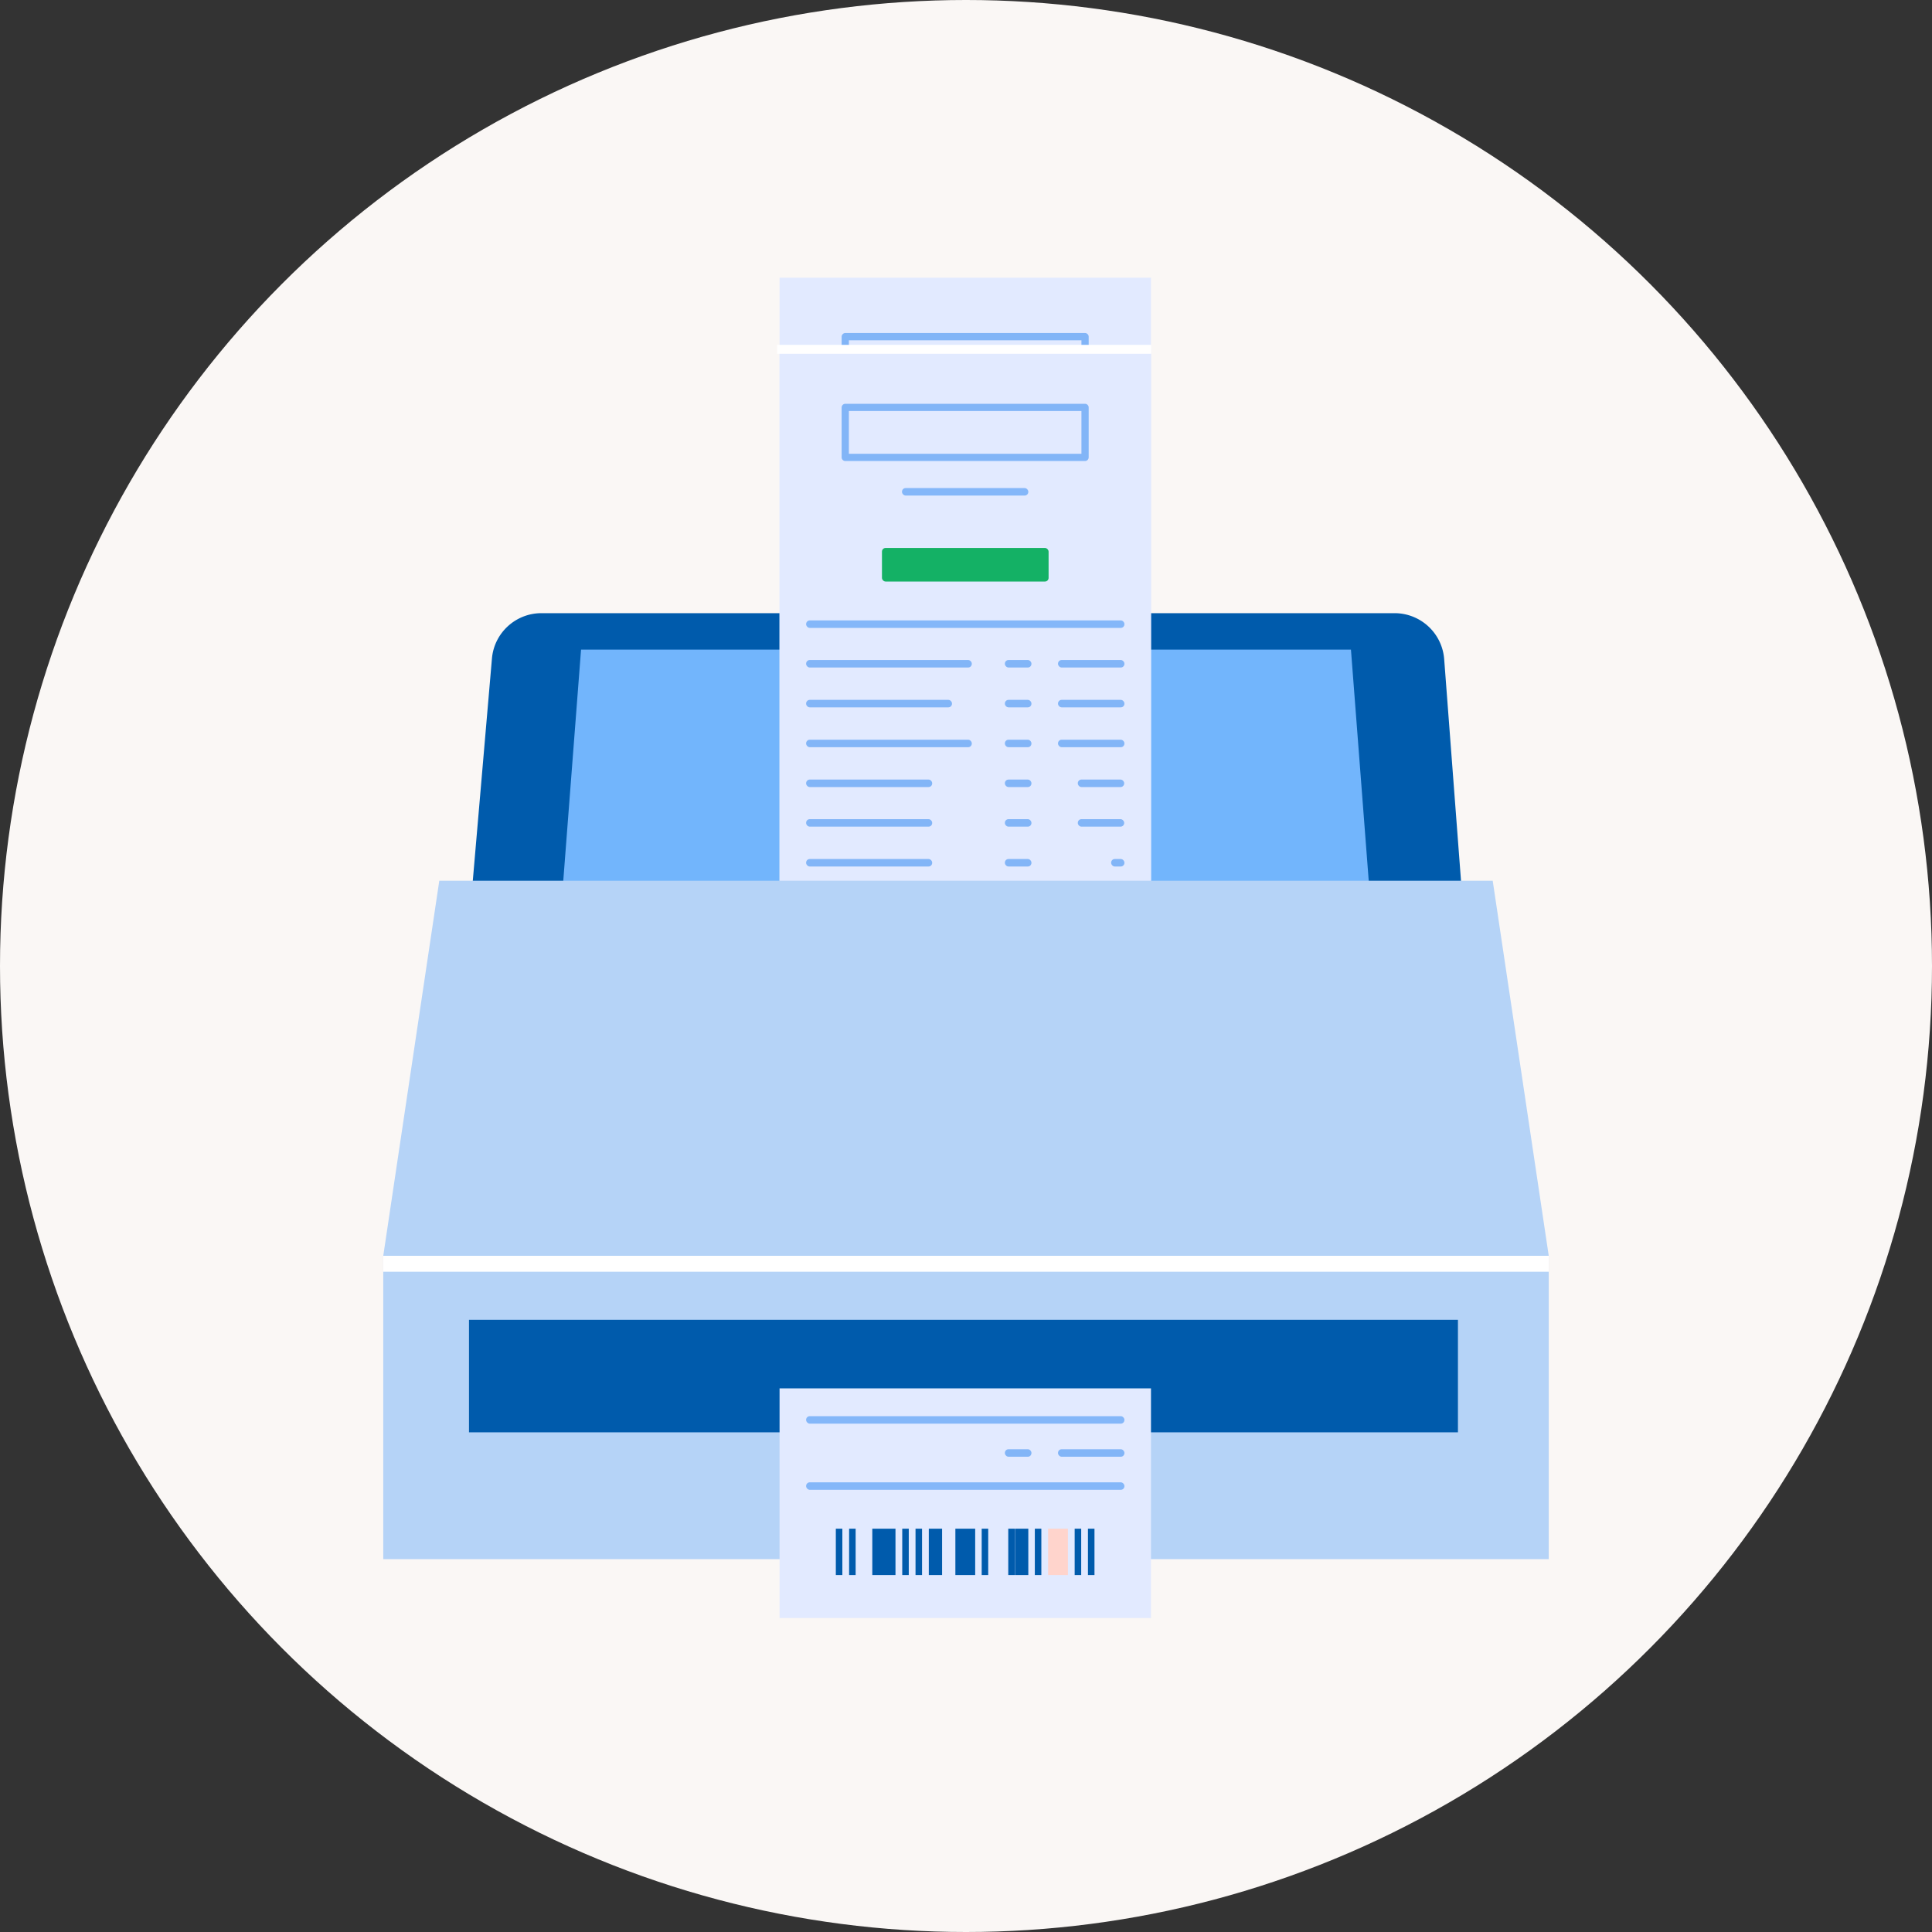
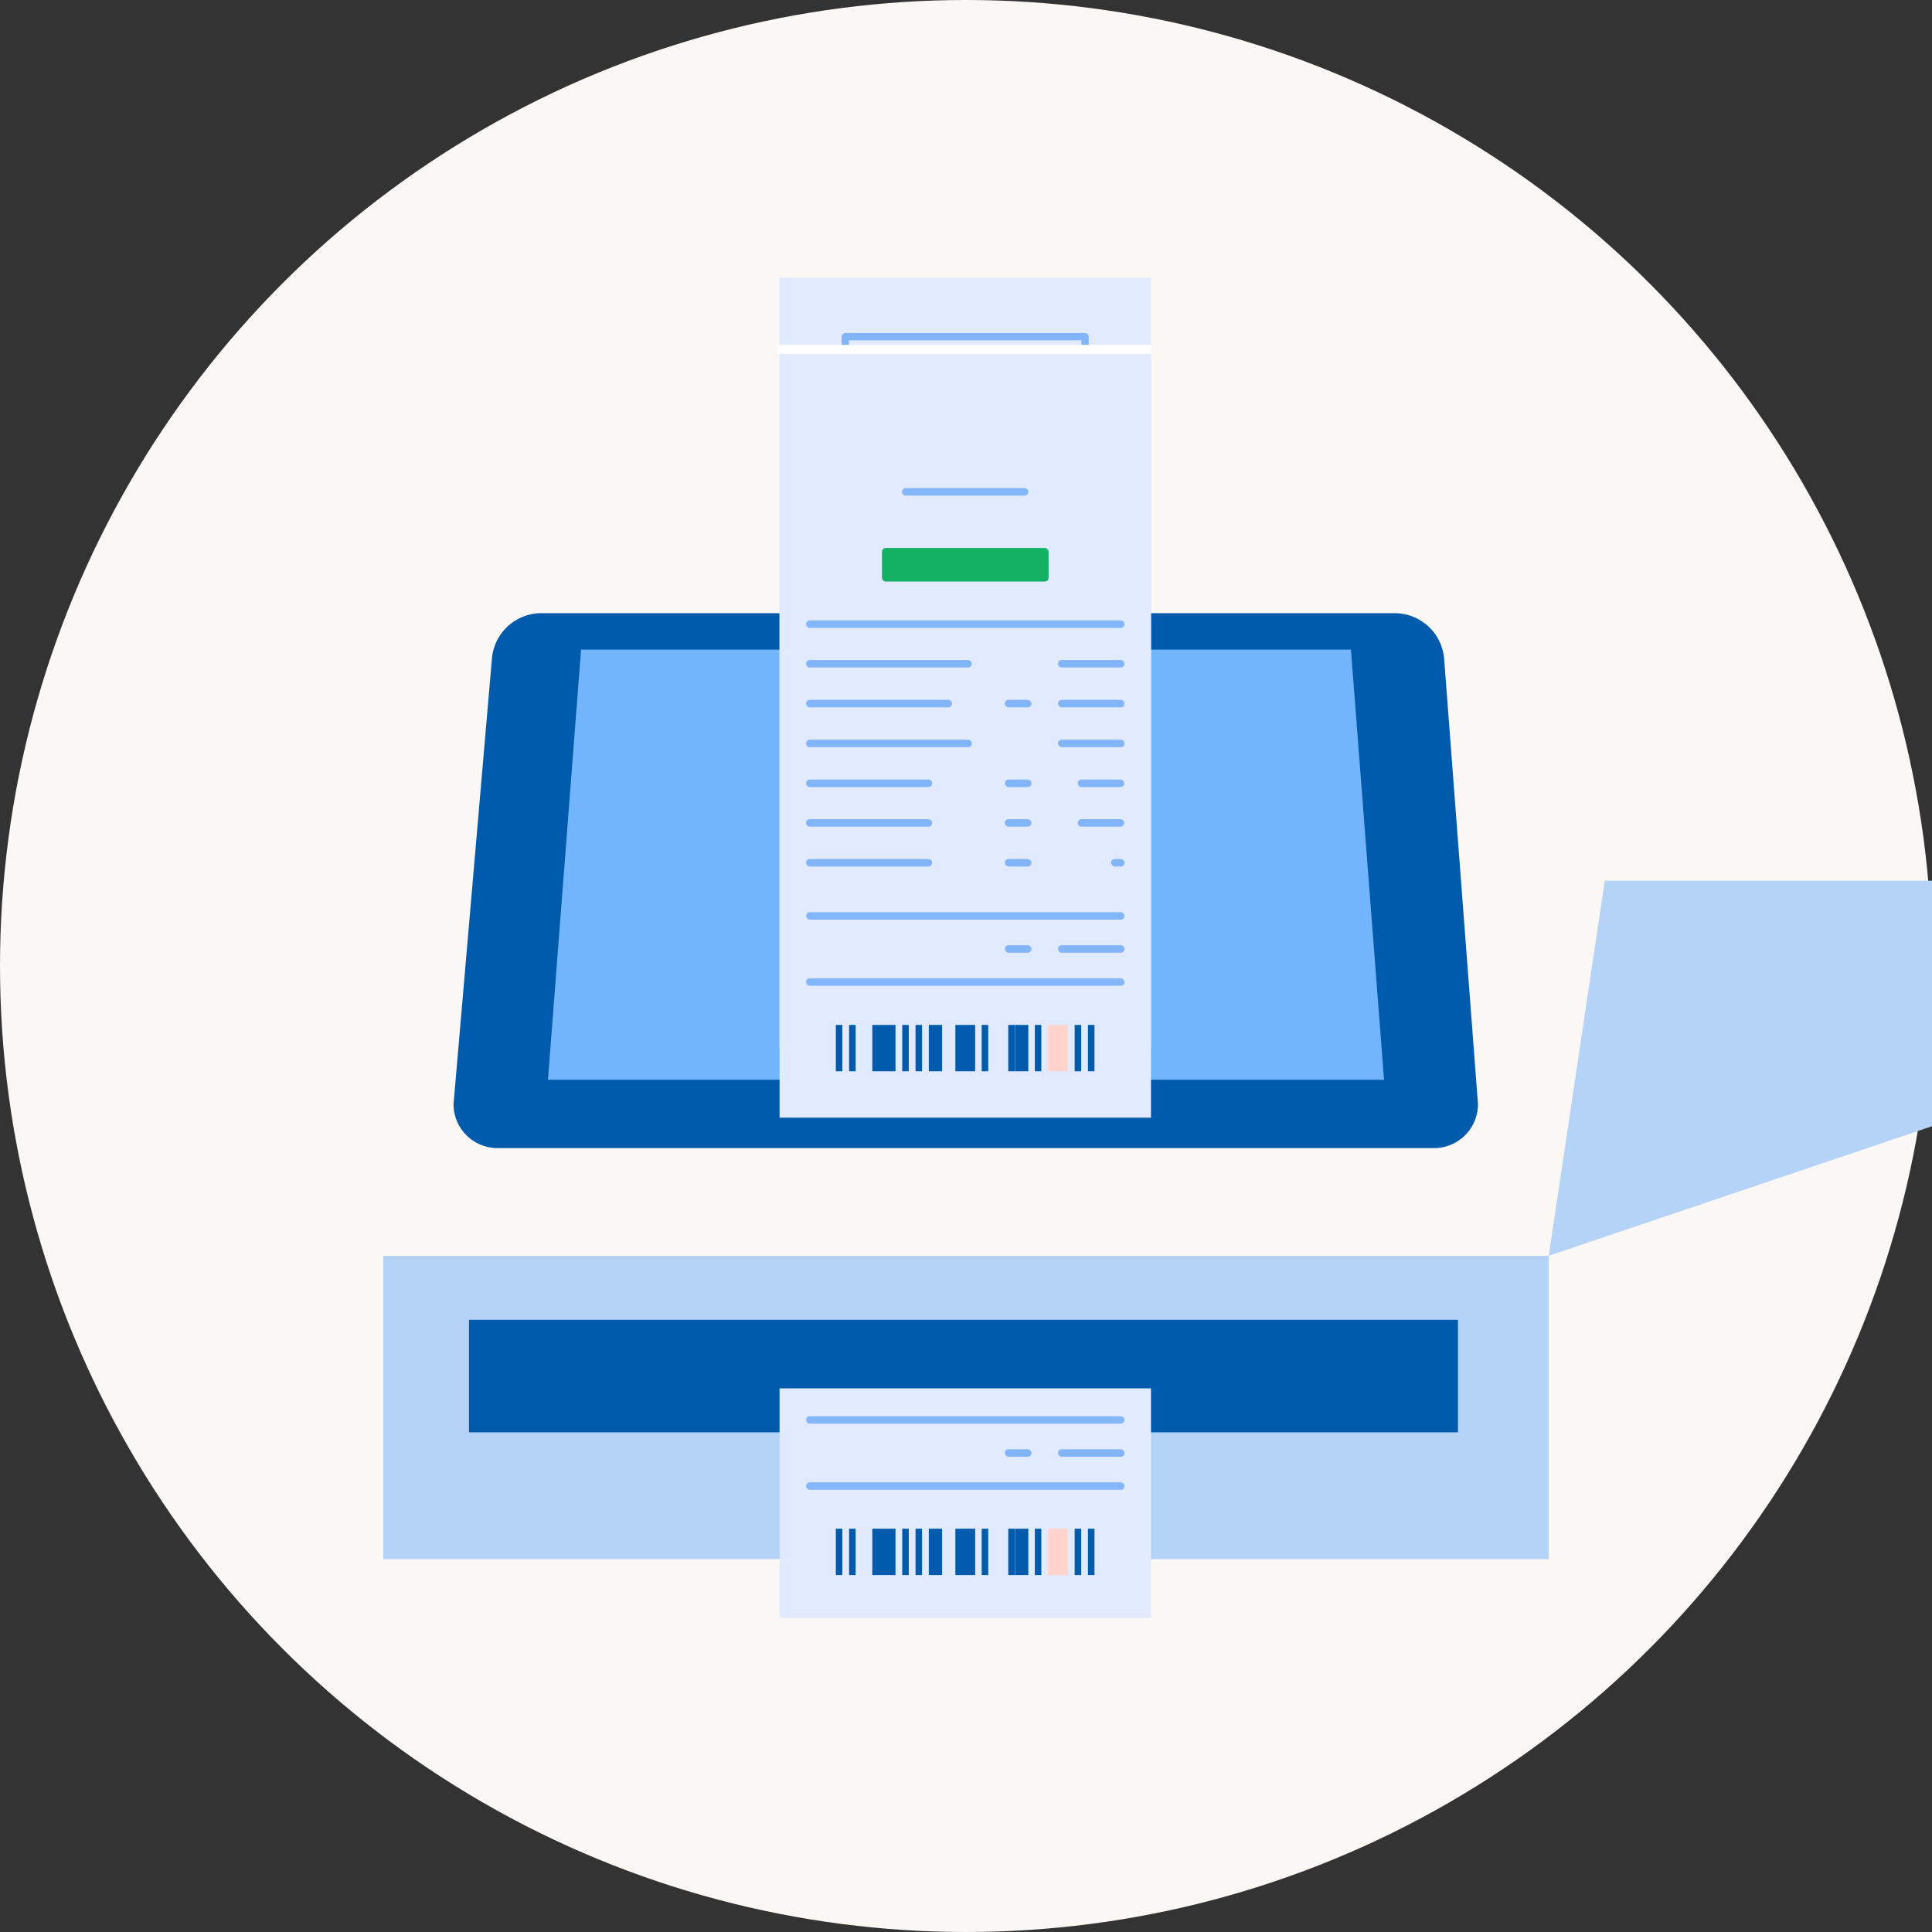
<svg xmlns="http://www.w3.org/2000/svg" id="a" data-name="レイヤー 1" width="80" height="80">
  <rect width="100%" height="100%" fill="#333333" stroke="none" />
  <defs>
    <style>.c{fill:#fff}.d{fill:#84b7f9}.e{fill:#82b5f7}.f{fill:#14b165}.i{fill:#e2eaff}.j{fill:#005bac}.k{fill:#005bab}.m{fill:#ffd4cc}</style>
    <clipPath id="b">
      <path fill="none" d="M24.62 57.49h30.54V67H24.62z" />
    </clipPath>
  </defs>
  <circle cx="40" cy="40" r="40" fill="#faf7f5" />
  <path class="j" d="M57.76 25.39H22.42c-1.07 0-1.96.82-2.05 1.88l-1.59 18.45c0 1.01.82 1.82 1.82 1.82h38.78c1.01 0 1.82-.82 1.82-1.82l-1.4-18.43a2.06 2.06 0 0 0-2.05-1.9z" />
  <path fill="#72b5fc" d="M57.31 44.71H22.69l1.37-17.81h31.88l1.37 17.81z" />
  <path class="i" d="M32.28 11.5h15.38v31.85H32.28z" />
  <rect class="d" x="33.38" y="22.76" width="13.18" height=".31" rx=".15" ry=".15" />
  <rect class="d" x="37.35" y="17.28" width="5.23" height=".31" rx=".15" ry=".15" />
  <rect class="e" x="33.38" y="24.41" width="6.86" height=".31" rx=".15" ry=".15" />
  <rect class="e" x="33.38" y="26.05" width="6.04" height=".31" rx=".15" ry=".15" />
  <rect class="e" x="33.38" y="27.7" width="6.86" height=".31" rx=".15" ry=".15" />
  <rect class="e" x="33.38" y="29.35" width="5.22" height=".31" rx=".15" ry=".15" />
  <rect class="e" x="33.38" y="31" width="5.22" height=".31" rx=".15" ry=".15" />
  <rect class="e" x="43.81" y="24.41" width="2.75" height=".31" rx=".15" ry=".15" />
  <rect class="e" x="43.81" y="26.05" width="2.75" height=".31" rx=".15" ry=".15" />
  <rect class="e" x="43.81" y="27.7" width="2.75" height=".31" rx=".15" ry=".15" />
  <rect class="e" x="44.63" y="29.35" width="1.92" height=".31" rx=".15" ry=".15" />
  <rect class="e" x="44.63" y="31" width="1.92" height=".31" rx=".15" ry=".15" />
  <rect class="e" x="33.38" y="32.64" width="5.22" height=".31" rx=".15" ry=".15" />
  <rect class="e" x="46.01" y="32.64" width=".55" height=".31" rx=".15" ry=".15" />
  <rect class="e" x="41.61" y="24.41" width="1.1" height=".31" rx=".15" ry=".15" />
  <rect class="e" x="41.61" y="26.05" width="1.1" height=".31" rx=".15" ry=".15" />
  <rect class="e" x="41.61" y="27.7" width="1.1" height=".31" rx=".15" ry=".15" />
  <rect class="e" x="43.81" y="36.21" width="2.75" height=".31" rx=".15" ry=".15" />
  <rect class="e" x="41.61" y="36.21" width="1.1" height=".31" rx=".15" ry=".15" />
  <rect class="e" x="41.61" y="29.35" width="1.1" height=".31" rx=".15" ry=".15" />
  <rect class="e" x="41.61" y="31" width="1.1" height=".31" rx=".15" ry=".15" />
  <rect class="e" x="41.61" y="32.64" width="1.1" height=".31" rx=".15" ry=".15" />
  <rect class="d" x="33.38" y="37.59" width="13.18" height=".31" rx=".15" ry=".15" />
  <rect class="d" x="33.38" y="34.84" width="13.18" height=".31" rx=".15" ry=".15" />
  <path class="j" d="M34.61 39.51h.27v1.92h-.27zm.55 0h.27v1.92h-.27zm.96 0h.96v1.92h-.96zm1.24 0h.27v1.92h-.27zm.55 0h.27v1.92h-.27zm.55 0h.55v1.92h-.55zm1.1 0h.82v1.92h-.82zm1.09 0h.27v1.92h-.27zm1.1 0h.27v1.92h-.27zm.28 0h.55v1.92h-.55zm.82 0h.27v1.92h-.27z" />
  <path class="m" d="M43.4 39.51h.82v1.92h-.82z" />
  <path class="k" d="M44.5 39.51h.27v1.92h-.27zm.55 0h.27v1.92h-.27z" />
  <path class="e" d="M44.93 16.16H35c-.08 0-.15-.07-.15-.15v-2.07c0-.08.07-.15.15-.15h9.93c.08 0 .15.07.15.15v2.07c0 .08-.07.15-.15.15zm-9.78-.3h9.63v-1.77h-9.63v1.77z" />
  <rect class="f" x="36.52" y="19.76" width="6.9" height="1.39" rx=".15" ry=".15" />
  <path class="i" d="M32.28 14.43h15.38v31.85H32.28z" />
  <rect class="d" x="33.38" y="25.69" width="13.18" height=".31" rx=".15" ry=".15" />
  <rect class="d" x="37.35" y="20.21" width="5.23" height=".31" rx=".15" ry=".15" />
  <rect class="e" x="33.38" y="27.33" width="6.86" height=".31" rx=".15" ry=".15" />
  <rect class="e" x="33.38" y="28.98" width="6.04" height=".31" rx=".15" ry=".15" />
  <rect class="e" x="33.38" y="30.63" width="6.86" height=".31" rx=".15" ry=".15" />
  <rect class="e" x="33.38" y="32.28" width="5.22" height=".31" rx=".15" ry=".15" />
  <rect class="e" x="33.38" y="33.92" width="5.22" height=".31" rx=".15" ry=".15" />
  <rect class="e" x="43.81" y="27.33" width="2.75" height=".31" rx=".15" ry=".15" />
  <rect class="e" x="43.81" y="28.98" width="2.75" height=".31" rx=".15" ry=".15" />
  <rect class="e" x="43.81" y="30.63" width="2.75" height=".31" rx=".15" ry=".15" />
  <rect class="e" x="44.63" y="32.28" width="1.92" height=".31" rx=".15" ry=".15" />
  <rect class="e" x="44.63" y="33.92" width="1.92" height=".31" rx=".15" ry=".15" />
  <rect class="e" x="33.38" y="35.57" width="5.22" height=".31" rx=".15" ry=".15" />
  <rect class="e" x="46.01" y="35.57" width=".55" height=".31" rx=".15" ry=".15" />
-   <rect class="e" x="41.61" y="27.33" width="1.1" height=".31" rx=".15" ry=".15" />
  <rect class="e" x="41.61" y="28.98" width="1.1" height=".31" rx=".15" ry=".15" />
-   <rect class="e" x="41.61" y="30.63" width="1.1" height=".31" rx=".15" ry=".15" />
  <rect class="e" x="43.81" y="39.14" width="2.75" height=".31" rx=".15" ry=".15" />
  <rect class="e" x="41.61" y="39.14" width="1.1" height=".31" rx=".15" ry=".15" />
  <rect class="e" x="41.61" y="32.28" width="1.1" height=".31" rx=".15" ry=".15" />
  <rect class="e" x="41.61" y="33.92" width="1.1" height=".31" rx=".15" ry=".15" />
  <rect class="e" x="41.61" y="35.57" width="1.1" height=".31" rx=".15" ry=".15" />
  <rect class="d" x="33.38" y="40.51" width="13.18" height=".31" rx=".15" ry=".15" />
  <rect class="d" x="33.38" y="37.77" width="13.18" height=".31" rx=".15" ry=".15" />
  <path class="j" d="M34.61 42.44h.27v1.92h-.27zm.55 0h.27v1.92h-.27zm.96 0h.96v1.92h-.96zm1.24 0h.27v1.92h-.27zm.55 0h.27v1.92h-.27zm.55 0h.55v1.92h-.55zm1.1 0h.82v1.92h-.82zm1.09 0h.27v1.92h-.27zm1.1 0h.27v1.92h-.27zm.28 0h.55v1.92h-.55zm.82 0h.27v1.92h-.27z" />
  <path class="m" d="M43.4 42.44h.82v1.92h-.82z" />
  <path class="k" d="M44.5 42.44h.27v1.92h-.27zm.55 0h.27v1.92h-.27z" />
-   <path class="e" d="M44.93 19.09H35c-.08 0-.15-.07-.15-.15v-2.07c0-.08.07-.15.15-.15h9.93c.08 0 .15.07.15.15v2.07c0 .08-.07.15-.15.15zm-9.78-.3h9.63v-1.77h-9.63v1.77z" />
  <rect class="f" x="36.52" y="22.69" width="6.9" height="1.39" rx=".15" ry=".15" />
-   <path d="M64.13 52H15.87l2.32-15.53h43.62L64.13 52zm-48.26 0h48.26v12.56H15.87z" fill="#b5d3f7" />
-   <path class="c" d="M15.87 52h48.26v.66H15.87z" />
+   <path d="M64.13 52l2.32-15.53h43.62L64.13 52zm-48.26 0h48.26v12.56H15.87z" fill="#b5d3f7" />
  <path class="j" d="M19.42 54.65h40.95v4.66H19.42z" />
  <g clip-path="url(#b)">
    <path class="i" d="M32.28 35.3h15.38v31.85H32.28z" />
    <rect class="d" x="33.38" y="46.55" width="13.18" height=".31" rx=".15" ry=".15" />
    <rect class="d" x="37.35" y="41.08" width="5.23" height=".31" rx=".15" ry=".15" />
    <rect class="e" x="33.38" y="48.2" width="6.86" height=".31" rx=".15" ry=".15" />
    <rect class="e" x="33.38" y="49.85" width="6.04" height=".31" rx=".15" ry=".15" />
    <rect class="e" x="33.38" y="51.5" width="6.86" height=".31" rx=".15" ry=".15" />
    <rect class="e" x="33.38" y="53.14" width="5.22" height=".31" rx=".15" ry=".15" />
    <rect class="e" x="33.38" y="54.79" width="5.22" height=".31" rx=".15" ry=".15" />
    <rect class="e" x="43.81" y="48.2" width="2.75" height=".31" rx=".15" ry=".15" />
    <rect class="e" x="43.81" y="49.85" width="2.75" height=".31" rx=".15" ry=".15" />
-     <rect class="e" x="43.81" y="51.5" width="2.75" height=".31" rx=".15" ry=".15" />
    <rect class="e" x="44.63" y="53.14" width="1.92" height=".31" rx=".15" ry=".15" />
    <rect class="e" x="44.63" y="54.79" width="1.92" height=".31" rx=".15" ry=".15" />
    <rect class="e" x="33.38" y="56.44" width="5.22" height=".31" rx=".15" ry=".15" />
    <rect class="e" x="46.01" y="56.44" width=".55" height=".31" rx=".15" ry=".15" />
    <rect class="e" x="41.61" y="48.2" width="1.1" height=".31" rx=".15" ry=".15" />
    <rect class="e" x="41.61" y="49.85" width="1.1" height=".31" rx=".15" ry=".15" />
    <rect class="e" x="41.61" y="51.5" width="1.1" height=".31" rx=".15" ry=".15" />
    <rect class="e" x="43.81" y="60.01" width="2.75" height=".31" rx=".15" ry=".15" />
    <rect class="e" x="41.61" y="60.01" width="1.1" height=".31" rx=".15" ry=".15" />
    <rect class="e" x="41.61" y="53.14" width="1.1" height=".31" rx=".15" ry=".15" />
    <rect class="e" x="41.61" y="54.79" width="1.1" height=".31" rx=".15" ry=".15" />
    <rect class="e" x="41.61" y="56.44" width="1.1" height=".31" rx=".15" ry=".15" />
    <rect class="d" x="33.38" y="61.38" width="13.18" height=".31" rx=".15" ry=".15" />
    <rect class="d" x="33.38" y="58.64" width="13.18" height=".31" rx=".15" ry=".15" />
    <path class="j" d="M34.61 63.3h.27v1.92h-.27zm.55 0h.27v1.92h-.27zm.96 0h.96v1.92h-.96zm1.24 0h.27v1.92h-.27zm.55 0h.27v1.92h-.27zm.55 0h.55v1.92h-.55zm1.1 0h.82v1.92h-.82zm1.09 0h.27v1.92h-.27zm1.1 0h.27v1.92h-.27zm.28 0h.55v1.92h-.55zm.82 0h.27v1.92h-.27z" />
    <path class="m" d="M43.4 63.3h.82v1.92h-.82z" />
    <path class="k" d="M44.5 63.3h.27v1.92h-.27zm.55 0h.27v1.92h-.27z" />
    <path class="e" d="M44.93 39.95H35c-.08 0-.15-.07-.15-.15v-2.07c0-.08.07-.15.15-.15h9.93c.08 0 .15.07.15.15v2.07c0 .08-.07.15-.15.15zm-9.78-.3h9.63v-1.77h-9.63v1.77z" />
    <rect class="f" x="36.52" y="43.56" width="6.9" height="1.39" rx=".15" ry=".15" />
  </g>
  <path class="c" d="M32.18 14.28h15.49v.37H32.18z" />
</svg>